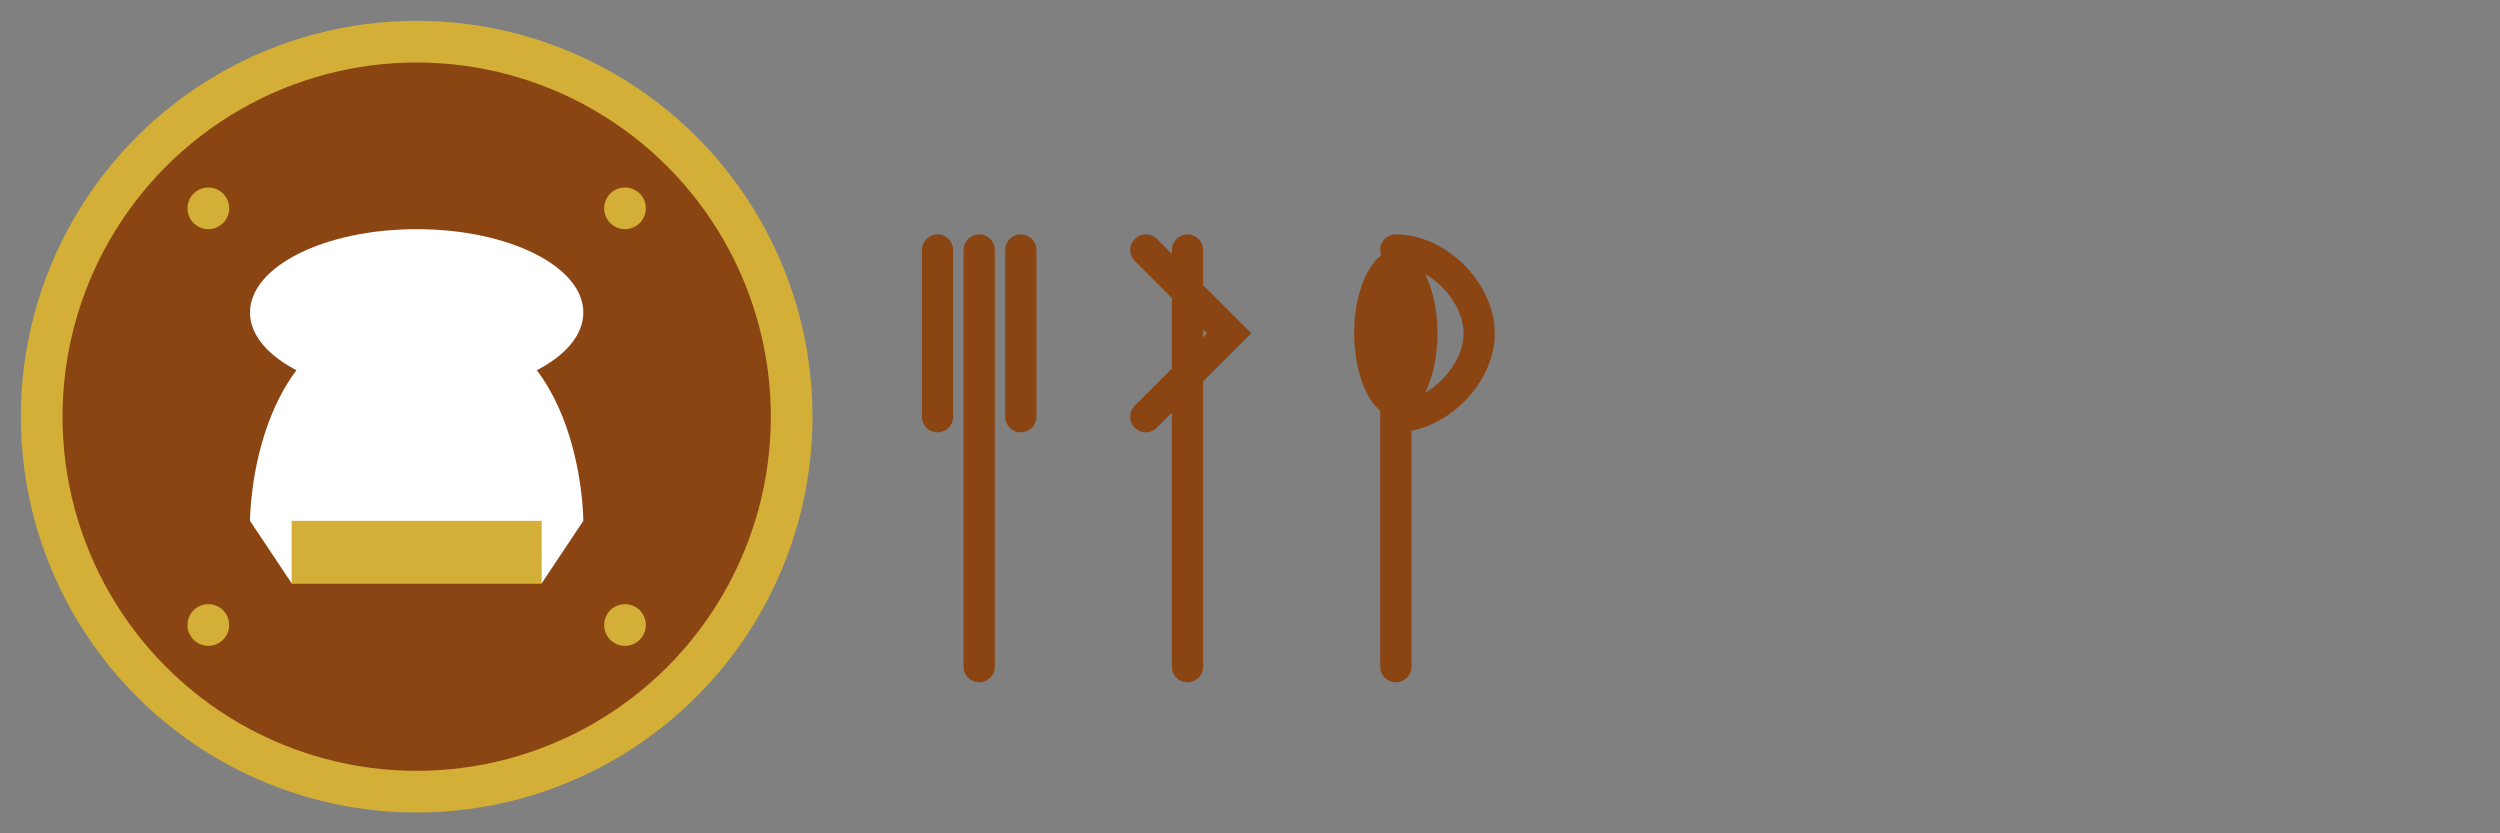
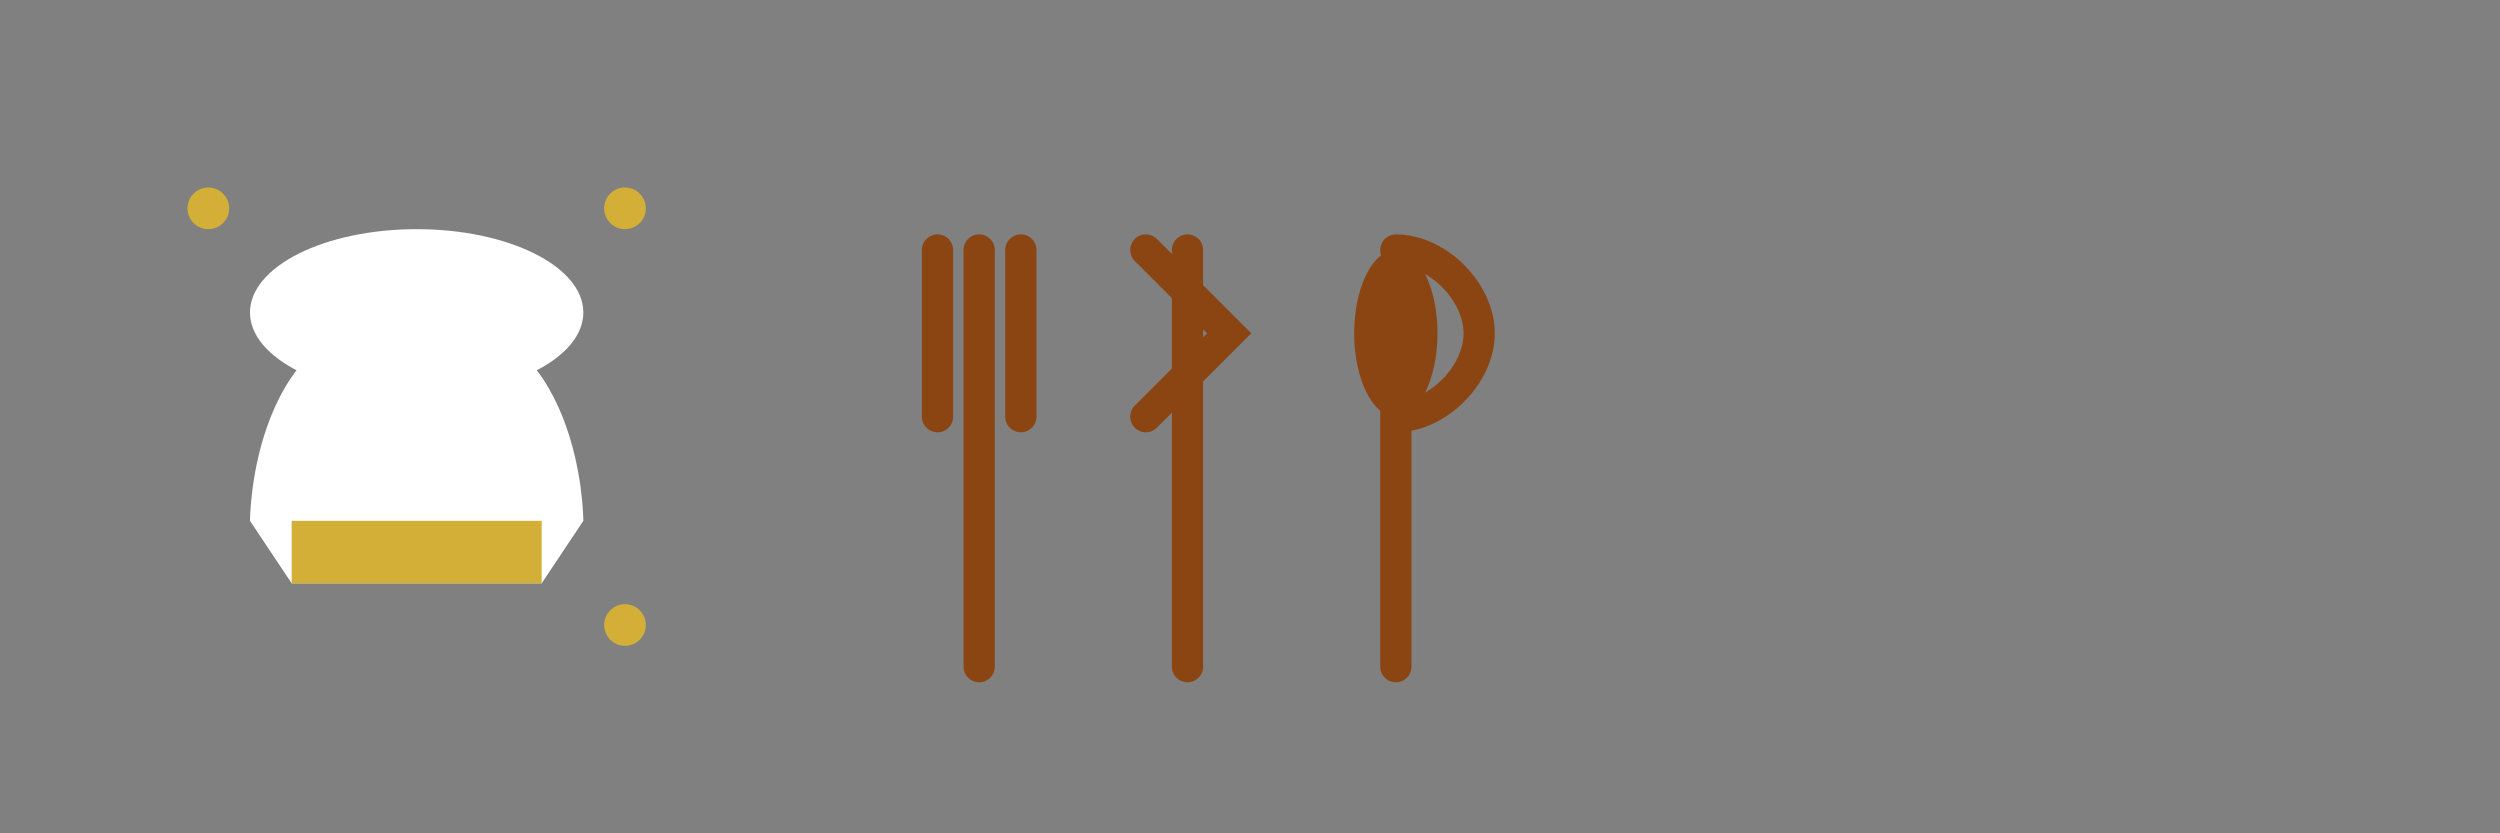
<svg xmlns="http://www.w3.org/2000/svg" width="120" height="40" viewBox="0 0 120 40" fill="none">
  <rect x="0" y="0" width="120" height="40" fill="#808080" stroke="none" />
-   <circle cx="20" cy="20" r="18" fill="#8B4513" stroke="#d4af37" stroke-width="2" />
  <path d="M12 25 C12 25, 12 15, 20 15 C28 15, 28 25, 28 25 L26 28 L14 28 Z" fill="#ffffff" />
  <ellipse cx="20" cy="15" rx="8" ry="4" fill="#ffffff" />
  <rect x="14" y="25" width="12" height="3" fill="#d4af37" />
  <g transform="translate(45, 8)">
    <path d="M2 4 L2 24 M0 4 L0 12 M4 4 L4 12" stroke="#8B4513" stroke-width="1.5" stroke-linecap="round" />
    <path d="M12 4 L12 24 M10 4 L14 8 L10 12" stroke="#8B4513" stroke-width="1.5" stroke-linecap="round" fill="none" />
    <path d="M22 4 C24 4, 26 6, 26 8 C26 10, 24 12, 22 12 L22 24" stroke="#8B4513" stroke-width="1.5" stroke-linecap="round" fill="none" />
    <ellipse cx="22" cy="8" rx="2" ry="4" fill="#8B4513" />
  </g>
  <circle cx="10" cy="10" r="1" fill="#d4af37" />
  <circle cx="30" cy="10" r="1" fill="#d4af37" />
-   <circle cx="10" cy="30" r="1" fill="#d4af37" />
  <circle cx="30" cy="30" r="1" fill="#d4af37" />
</svg>